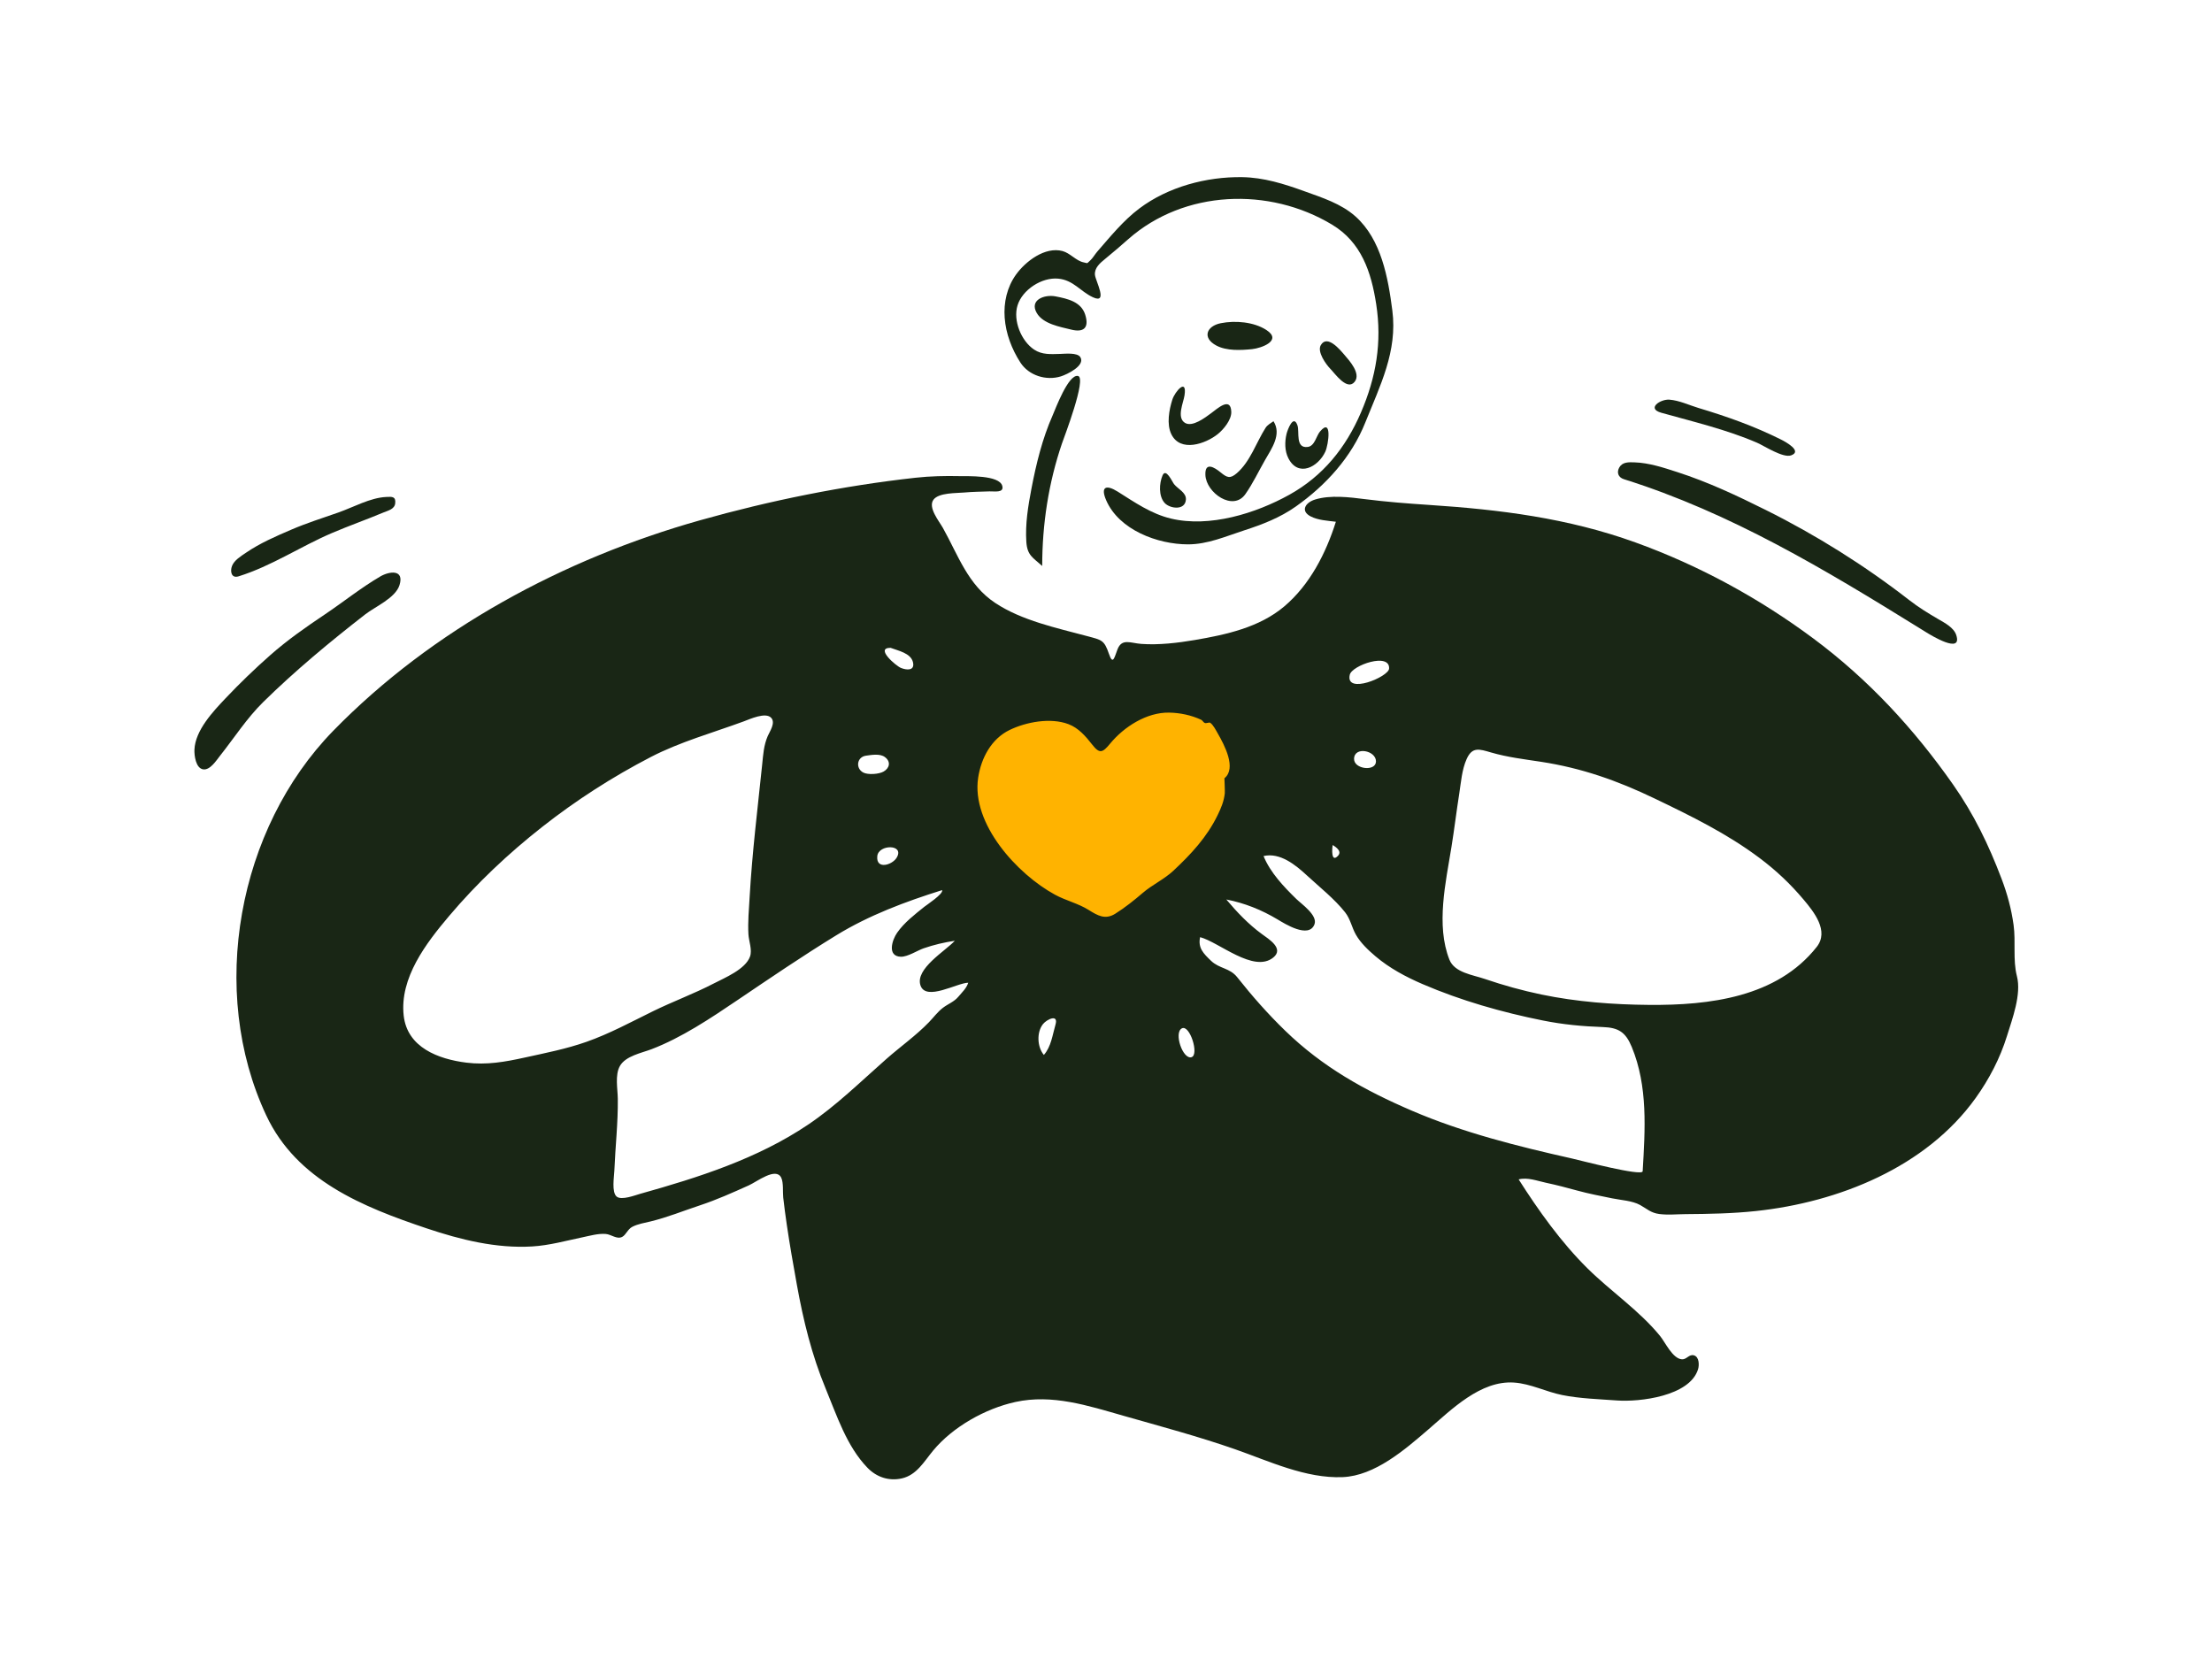
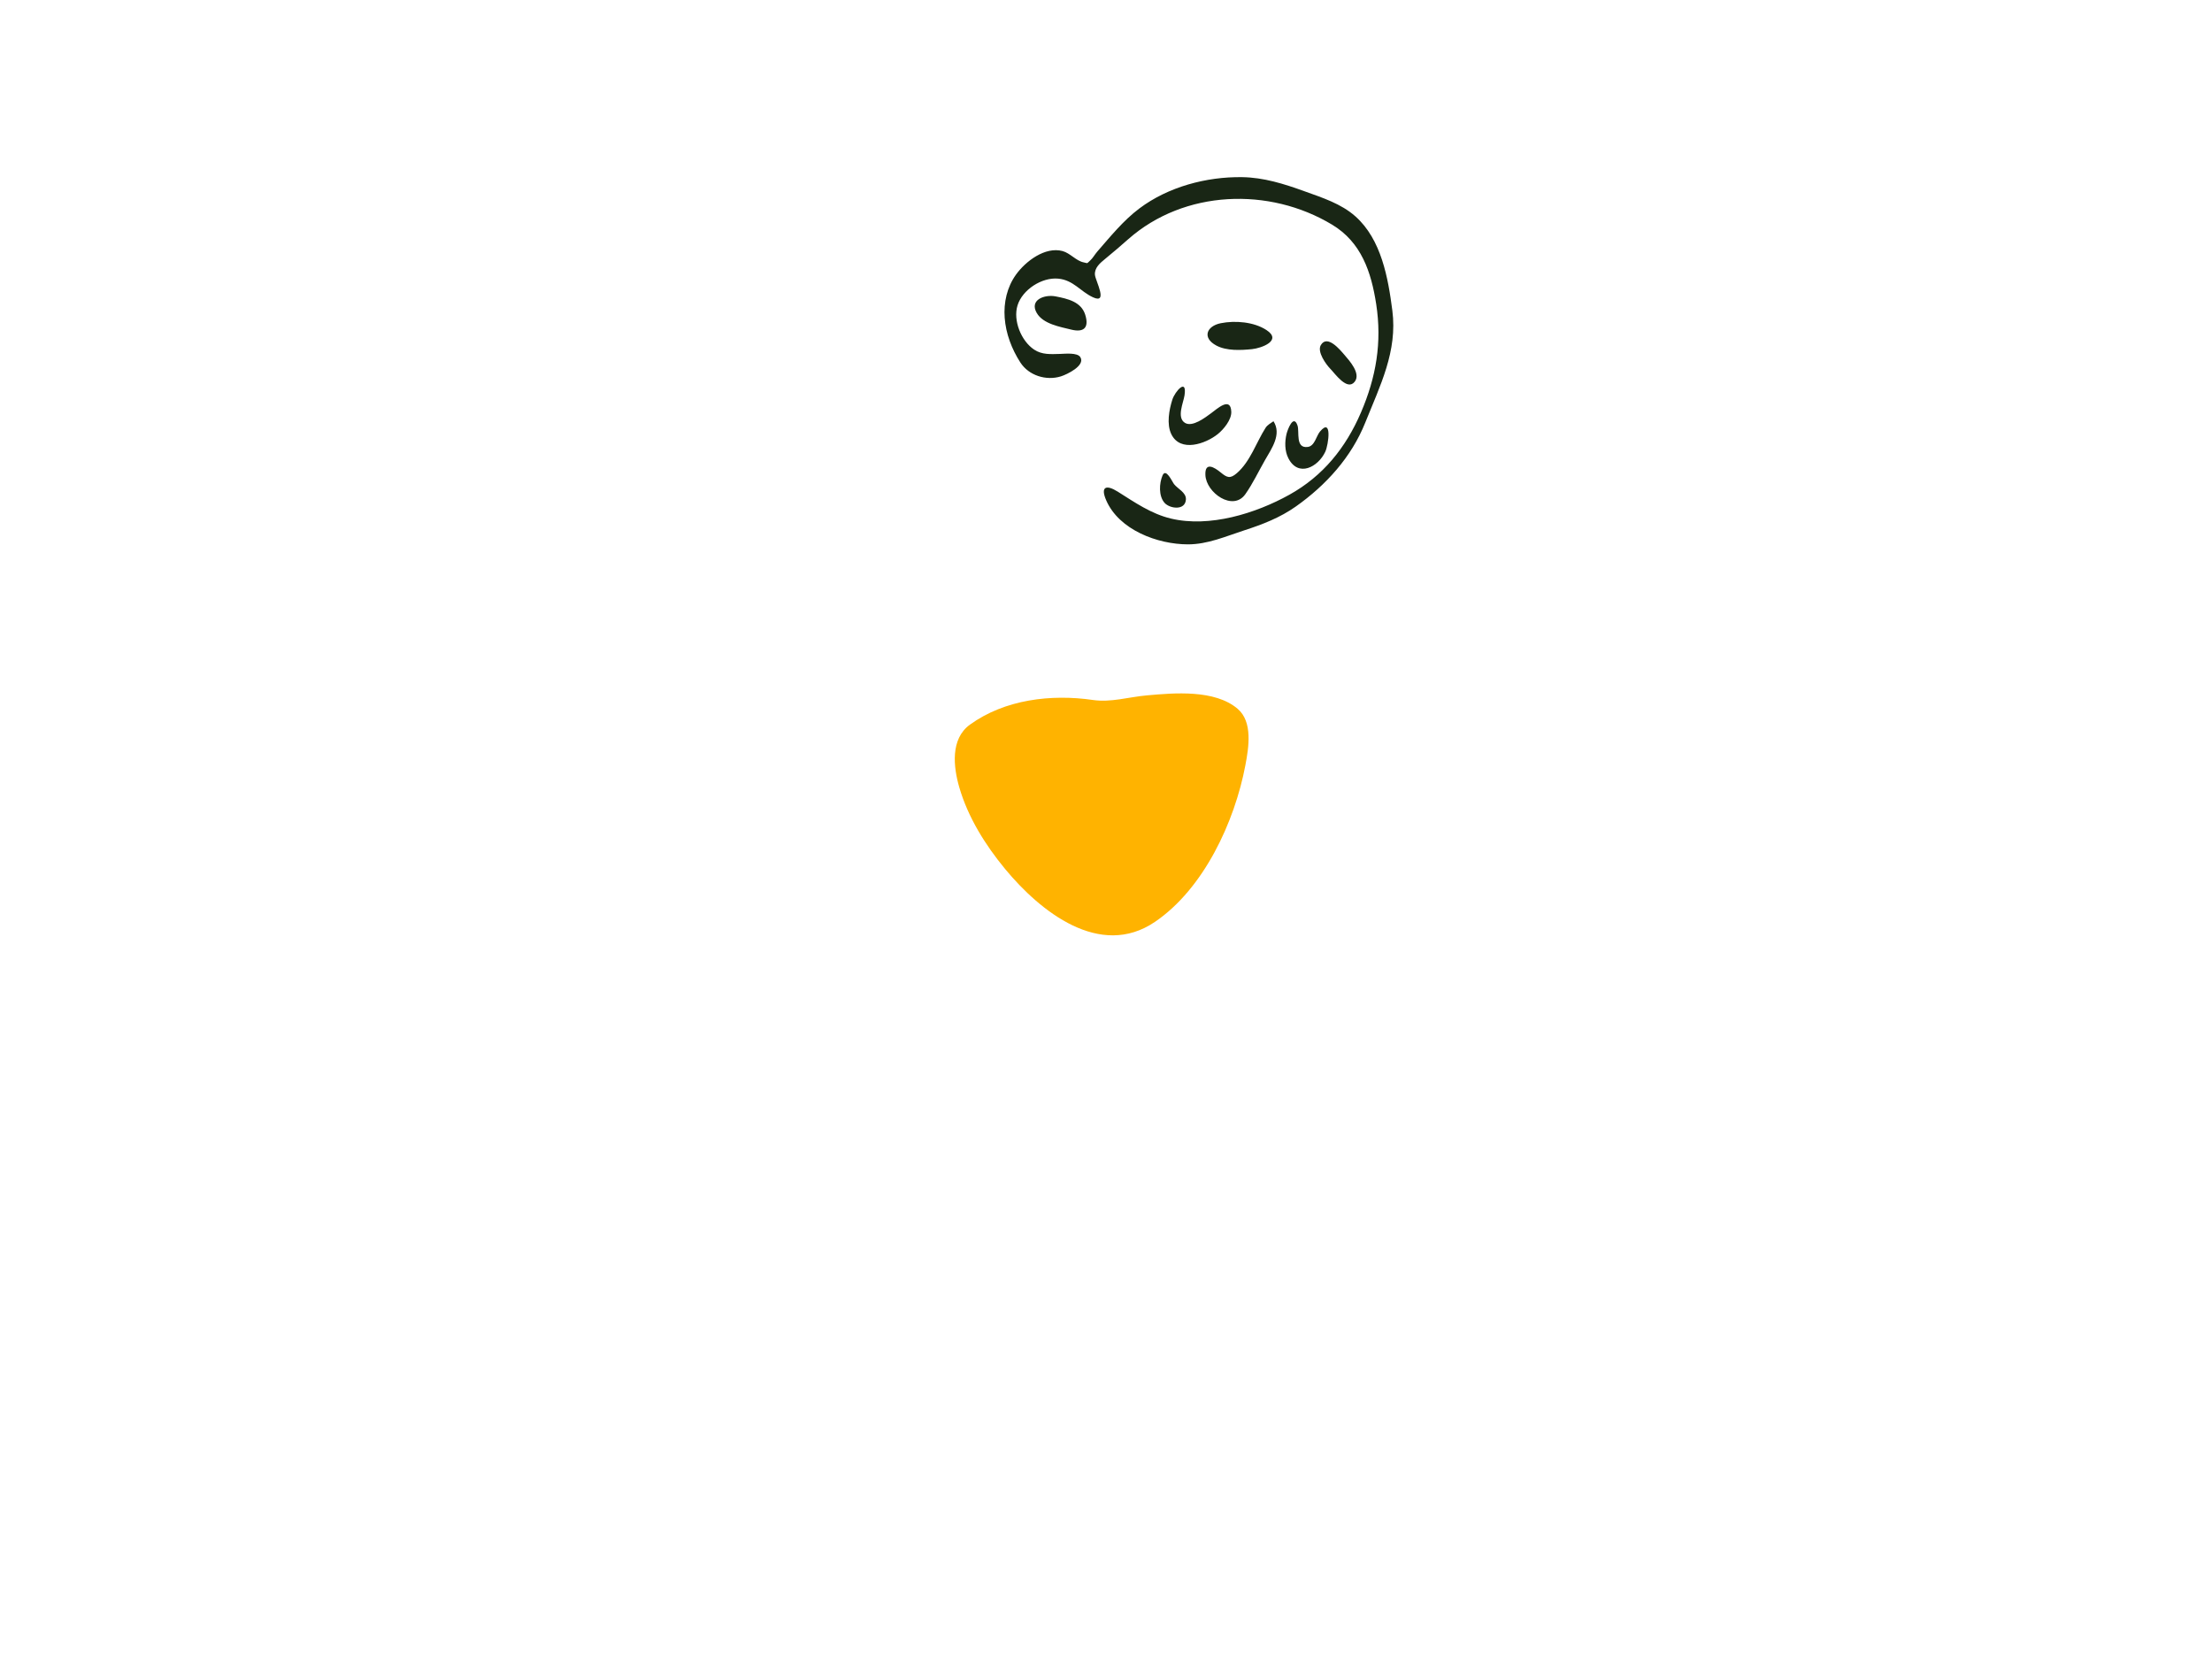
<svg xmlns="http://www.w3.org/2000/svg" width="600" height="450" viewBox="0 0 600 450" fill="none">
  <path fill-rule="evenodd" clip-rule="evenodd" d="M263.083 196.566C257.751 200.432 258.6 208.037 260.205 213.564C262.568 221.7 267.277 229.233 272.647 235.725C282.175 247.244 298.35 260.177 313.26 250.065C326.537 241.059 334.913 222.887 337.804 207.581C338.697 202.851 339.887 195.803 335.689 192.247C329.482 186.99 318.535 187.946 311.042 188.623C306.108 189.068 301.347 190.581 296.471 189.871C285.142 188.22 272.533 189.715 263.083 196.566Z" fill="#FFB300" />
-   <path fill-rule="evenodd" clip-rule="evenodd" d="M492.787 256.842C481.985 270.544 463.621 272.709 447.31 272.575C437.516 272.493 427.703 271.756 418.101 269.76C412.925 268.684 407.783 267.258 402.781 265.546C399.477 264.414 394.559 263.849 393.153 260.309C389.444 250.969 392.173 239.255 393.7 229.775C394.477 224.953 395.06 220.102 395.816 215.276C396.299 212.188 396.53 208.772 397.825 205.883C399.34 202.499 401.254 203.175 404.458 204.11C408.873 205.399 413.406 205.934 417.945 206.627C429.023 208.319 438.688 211.73 448.756 216.565C458.712 221.346 468.368 226.064 477.248 232.712C481.747 236.081 485.624 239.737 489.235 244.03C492.025 247.347 496.189 252.525 492.787 256.842ZM445.57 317.702C445.483 319.178 428.554 314.724 426.326 314.224C411.709 310.945 396.802 307.211 383.002 301.287C370.122 295.759 358.773 289.433 348.637 279.609C343.912 275.031 339.663 270.209 335.596 265.073C333.558 262.5 330.774 262.798 328.501 260.621C326.457 258.661 324.889 257.131 325.528 254.201C330.636 255.547 340.069 264.008 345.364 259.735C348.383 257.3 344.196 254.756 342.264 253.345C338.631 250.691 335.524 247.418 332.636 243.982C337.595 244.943 342.21 246.8 346.526 249.385C348.443 250.533 355.015 254.698 356.544 250.728C357.486 248.284 353.03 245.213 351.641 243.861C348.229 240.541 344.546 236.666 342.735 232.203C347.213 231.164 351.434 234.625 354.484 237.444C357.869 240.574 362.019 243.859 364.857 247.465C366.322 249.325 366.641 251.522 367.784 253.528C369.072 255.786 371.131 257.721 373.098 259.391C376.89 262.609 381.324 264.978 385.876 266.938C396.277 271.417 407.425 274.586 418.512 276.809C423.951 277.9 429.256 278.402 434.776 278.587C439.067 278.731 440.965 280.014 442.603 283.967C447.036 294.664 446.231 306.431 445.57 317.702ZM318.256 236.198C315.776 238.519 312.552 239.975 309.96 242.207C307.678 244.17 305.046 246.265 302.5 247.853C299.781 249.547 297.75 248.359 295.303 246.826C292.429 245.027 289.126 244.298 286.167 242.688C275.934 237.119 263.416 223.473 265.326 210.943C266.136 205.632 268.881 200.407 273.867 197.997C278.395 195.81 284.977 194.595 289.821 196.424C292.554 197.456 294.509 199.734 296.259 201.973C298.301 204.584 299.083 204.172 301.162 201.654C304.882 197.151 311.017 193.199 317.082 193.294C320.096 193.342 323.09 193.977 325.805 195.228C326.173 195.398 326.378 195.911 326.748 196.085C327.201 196.299 327.946 195.855 328.261 196.054C329.057 196.557 329.85 198.13 330.308 198.927C332.149 202.128 335.462 208.406 332.123 211.102C332.121 211.103 332.272 214.748 332.226 215.164C331.99 217.339 331.238 219.134 330.27 221.123C327.361 227.098 323.067 231.699 318.256 236.198ZM323.202 286.753C320.852 287.483 318.321 280.119 320.575 278.944C322.724 277.823 325.33 286.092 323.202 286.753ZM286.295 277.948C285.481 280.73 285.138 283.887 283.147 286.151C281.325 283.988 281.146 279.999 282.913 277.776C283.922 276.508 287.185 274.909 286.295 277.948ZM361.492 229.209C361.479 229.28 364.319 230.638 362.933 232.124C361.04 234.153 361.3 230.204 361.492 229.209ZM373.231 206.538C373.198 209.351 367.244 208.672 367.286 205.843C367.339 202.361 373.266 203.557 373.231 206.538ZM366.123 183.031C366.713 180.456 377.07 176.874 376.788 181.362C376.646 183.612 364.873 188.506 366.123 183.031ZM259.949 270.362C258.788 271.757 257.139 272.308 255.747 273.379C254.288 274.502 253.245 275.959 251.97 277.277C248.47 280.896 244.256 283.869 240.48 287.194C233.538 293.305 226.888 299.874 219.191 305.057C205.436 314.318 189.485 319.383 173.65 323.819C172.339 324.186 168.56 325.669 167.262 324.564C165.862 323.373 166.574 319.181 166.638 317.596C166.901 311.098 167.658 304.522 167.577 298.034C167.543 295.368 166.762 291.58 168.153 289.141C169.706 286.417 174.041 285.62 176.722 284.596C184.873 281.48 192.724 276.225 199.924 271.358C208.775 265.375 217.714 259.292 226.822 253.707C235.745 248.235 245.588 244.571 255.542 241.445C256.003 242.414 251.254 245.533 250.711 245.97C248.107 248.066 245.274 250.239 243.341 253.007C241.972 254.966 240.569 259.399 244.347 259.513C246.179 259.568 248.887 257.796 250.548 257.223C253.292 256.276 256.119 255.612 258.988 255.179C256.521 257.896 248.159 262.775 249.68 267.293C251.157 271.677 259.695 266.561 262.635 266.561C262.153 268.09 260.942 269.168 259.949 270.362ZM159.071 282.598C153.603 284.521 147.998 285.614 142.354 286.855C136.974 288.039 132.002 288.931 126.492 288.238C118.884 287.282 110.466 284.131 109.501 275.486C108.358 265.244 115.591 255.832 121.802 248.484C129.361 239.543 137.849 231.551 147.049 224.314C156.237 217.084 166.155 210.709 176.546 205.328C184.451 201.234 193.378 198.749 201.737 195.677C203.327 195.092 207.725 193.038 209.212 194.74C210.414 196.117 208.778 198.41 208.231 199.688C207.162 202.179 207.015 204.687 206.739 207.362C205.506 219.308 204.023 231.251 203.341 243.248C203.15 246.592 202.816 250.09 203.011 253.436C203.119 255.289 204.083 257.649 203.441 259.459C202.206 262.937 196.552 265.239 193.556 266.793C188.192 269.574 182.512 271.649 177.093 274.31C171.142 277.232 165.347 280.39 159.071 282.598ZM234.91 204.975C236.411 204.77 238.66 204.361 239.998 205.333C241.743 206.601 241.285 208.366 239.674 209.285C238.401 210.012 235.422 210.211 234.164 209.551C232.022 208.428 232.385 205.323 234.91 204.975ZM243.223 232.638C242.01 234.658 237.577 235.983 237.963 232.213C238.295 228.985 245.457 228.918 243.223 232.638ZM241.578 175.726C243.527 176.481 247.066 177.128 247.644 179.636C248.183 181.971 245.97 181.816 244.374 181.174C243.061 180.646 237.211 175.686 241.578 175.726ZM547.082 264.782C545.943 260.35 546.811 255.444 546.182 250.905C545.573 246.505 544.475 242.461 542.901 238.314C539.415 229.134 535.422 220.87 529.772 212.813C519.13 197.64 506.784 184.275 491.876 173.192C477.158 162.252 460.86 153.36 443.596 147.129C425.288 140.52 406.86 138.22 387.554 136.953C381.789 136.576 376.029 136.127 370.296 135.399C366.106 134.867 360.854 134.211 356.711 135.495C354.108 136.301 352.654 138.571 355.49 140.06C357.5 141.116 360.132 141.242 362.351 141.523C359.67 150.043 355.306 158.592 348.391 164.458C341.64 170.186 332.606 172.149 324.086 173.602C319.466 174.389 314.293 174.998 309.601 174.659C306.634 174.445 304.32 173.071 303.123 176.127C302.292 178.249 301.899 180.579 300.804 177.373C299.509 173.584 298.874 173.608 294.845 172.532C286.606 170.331 277.161 168.323 269.974 163.563C262.517 158.625 259.923 150.636 255.76 143.197C254.731 141.358 251.625 137.637 253.212 135.53C254.663 133.603 259.382 133.795 261.543 133.594C263.823 133.382 266.118 133.373 268.406 133.285C269.731 133.233 272.398 133.777 271.864 131.797C271.06 128.813 262.44 129.195 260.299 129.147C256.318 129.057 252.282 129.149 248.321 129.587C228.682 131.759 208.867 135.775 189.862 141.131C152.99 151.521 117.28 170.666 90.371 198.247C64.541 224.722 56.358 268.78 72.237 302.584C80.489 320.153 98.398 327.37 115.758 333.199C124.915 336.273 134.611 338.678 144.345 338.097C149.016 337.819 153.449 336.561 158.005 335.614C159.991 335.2 162.252 334.541 164.293 334.707C165.838 334.833 167.322 336.251 168.771 335.498C169.799 334.963 170.246 333.428 171.503 332.774C173.012 331.989 174.842 331.706 176.472 331.31C181.002 330.21 185.388 328.425 189.816 326.962C194.395 325.449 198.716 323.5 203.109 321.53C205.328 320.534 210.462 316.489 211.907 319.446C212.566 320.796 212.286 323.4 212.446 324.816C212.727 327.292 213.058 329.763 213.419 332.228C214.215 337.657 215.167 343.062 216.144 348.461C217.906 358.203 220.177 367.529 223.974 376.693C227.005 384.01 229.667 392.303 235.296 398.123C237.754 400.664 241.107 401.807 244.631 401.009C248.641 400.101 250.636 396.459 253.07 393.514C258.425 387.035 267.266 382.07 275.43 380.283C285.427 378.094 295.165 381.295 304.707 384.016C314.801 386.894 325.076 389.636 334.984 393.096C344.216 396.32 354.184 401.082 364.196 400.667C372.928 400.306 381.083 393.2 387.38 387.784C393.704 382.344 401.612 374.378 410.705 375.019C415.221 375.337 419.336 377.515 423.734 378.401C428.563 379.373 433.701 379.511 438.611 379.874C444.706 380.323 458.342 378.734 460.597 371.402C460.931 370.314 460.934 368.074 459.497 367.639C458.175 367.239 457.501 368.783 456.249 368.713C453.702 368.569 451.711 364.128 450.312 362.409C444.666 355.469 436.92 350.292 430.584 344.021C423.429 336.942 417.32 328.365 411.929 319.905C414.366 319.272 416.996 320.324 419.355 320.823C422.221 321.431 425.014 322.164 427.839 322.942C430.952 323.799 434.109 324.388 437.268 325.042C439.626 325.528 442.755 325.675 444.882 326.858C446.74 327.89 447.776 328.999 450.082 329.298C452.427 329.603 454.835 329.346 457.191 329.33C463.563 329.287 469.921 329.169 476.263 328.495C498.671 326.115 522.425 316.636 535.899 297.826C539.564 292.709 542.517 287.041 544.382 281.027C545.838 276.331 548.349 269.713 547.082 264.782Z" fill="#192615" />
-   <path fill-rule="evenodd" clip-rule="evenodd" d="M336.908 48.052C342.796 48.135 348.316 49.881 353.803 51.867C358.629 53.612 363.773 55.227 367.675 58.711C374.693 64.979 376.521 75.356 377.67 84.234C379.102 95.314 374.335 104.609 370.322 114.632C366.57 124.006 359.682 131.6 351.495 137.387C347.206 140.418 342.466 142.248 337.506 143.853C332.468 145.482 327.589 147.665 322.2 147.656C314.014 147.644 303.535 143.757 300.048 135.692C298.461 132.021 300.006 131.361 303.183 133.357C307.791 136.252 312.234 139.377 317.619 140.661C328.063 143.152 340.571 139.292 349.729 134.2C358.883 129.108 365.029 121.46 369.136 111.936C373.28 102.328 374.891 92.861 373.292 82.503C371.938 73.725 369.244 65.707 361.334 60.942C344.258 50.657 321.252 51.486 306.066 64.852C303.983 66.685 301.925 68.468 299.779 70.217C298.414 71.329 296.808 72.664 297.006 74.587C297.176 76.234 300.687 82.584 296.459 80.634C293.031 79.052 291.168 75.96 287.016 75.578C282.596 75.17 277.324 78.565 276.002 82.838C274.741 86.916 276.99 92.494 280.512 94.833C282.693 96.281 285.093 96.057 287.57 95.999C288.799 95.97 292.221 95.57 293.035 96.87C294.474 99.168 289.396 101.584 287.757 102.093C283.77 103.33 279.056 101.874 276.764 98.314C274.433 94.695 272.839 90.507 272.517 86.195C272.21 82.064 273.148 77.882 275.585 74.491C278.177 70.883 283.461 66.84 288.197 68.093C290.253 68.636 291.905 70.76 293.923 71.164C295.196 71.418 294.66 71.6 295.715 70.656C296.385 70.058 297.018 68.953 297.636 68.243C301.191 64.161 304.706 59.805 309.057 56.538C316.859 50.681 327.229 47.914 336.908 48.052ZM315.333 128.972C316.256 126.809 317.951 130.668 318.452 131.313C319.444 132.589 321.777 133.582 321.677 135.465C321.51 138.572 317.274 137.996 315.862 136.375C314.254 134.529 314.423 131.108 315.333 128.972ZM345.428 114.258C347.713 117.819 344.928 121.663 343.121 124.815C341.394 127.829 339.789 131.236 337.778 134.069C334.44 138.773 327.176 133.684 326.961 128.849C326.796 125.149 329.417 126.76 331.1 128.142C332.832 129.566 333.652 129.92 335.468 128.365C339.12 125.236 340.761 120.003 343.286 116.041C343.787 115.255 344.694 114.783 345.428 114.258ZM351.942 115.403C352.532 117.125 351.295 121.689 354.732 121.232C356.631 120.98 357.036 118.256 358.034 117.066C361.392 113.068 360.362 120.63 359.485 122.522C357.551 126.693 352.14 129.567 349.456 124.276C348.457 122.307 348.461 119.823 348.969 117.707C349.245 116.555 350.855 112.223 351.942 115.403ZM321.297 107.246C320.993 109.256 319.104 113.259 321.41 114.697C323.439 115.962 326.973 113.214 328.535 112.067C330.159 110.875 333.838 107.454 333.983 111.711C334.056 113.88 331.884 116.483 330.335 117.733C327.028 120.399 320.158 122.79 317.721 117.773C316.394 115.04 317.12 111.149 317.997 108.394C318.709 106.162 322.032 102.393 321.297 107.246ZM364.664 96.245C366.009 97.807 369.199 101.308 367.465 103.533C365.437 106.134 362.143 101.362 360.844 100.034C359.674 98.838 357.213 95.43 358.262 93.623C360 90.632 363.482 94.873 364.664 96.245ZM343.515 89.517C347.913 92.382 342.13 94.445 339.625 94.702C336.593 95.011 332.716 95.216 329.932 93.728C325.984 91.619 327.3 88.434 331.126 87.671C335.049 86.89 340.101 87.293 343.515 89.517ZM286.336 80.395C289.57 81.024 293.265 81.844 294.366 85.37C295.504 89.014 293.869 90.223 290.566 89.403C287.509 88.644 282.943 87.879 281.215 84.894C279.15 81.327 283.337 79.812 286.336 80.395Z" fill="#192615" />
-   <path fill-rule="evenodd" clip-rule="evenodd" d="M108.367 158.701C107.282 162.207 101.788 164.531 99.048 166.662C89.466 174.117 80.102 181.879 71.439 190.387C66.942 194.803 63.539 200.145 59.639 205.057C58.688 206.255 57.002 208.94 55.137 208.688C53.089 208.412 52.675 204.886 52.741 203.346C52.964 198.095 57.76 193.024 61.18 189.408C65.028 185.342 69.141 181.38 73.341 177.678C77.966 173.602 82.985 170.099 88.1 166.669C93.122 163.301 97.937 159.41 103.16 156.36C105.621 154.923 109.706 154.376 108.367 158.701ZM443.333 125.412C447.333 125.538 451.236 126.85 455.009 128.068C463.306 130.747 471.209 134.465 479.002 138.35C492.665 145.159 505.813 153.399 517.865 162.767C520.384 164.725 522.967 166.312 525.707 167.913C527.46 168.938 529.96 170.19 530.635 172.28C532.351 177.593 523.691 172.261 522.461 171.498L520.733 170.426C495.09 154.533 469.477 139.092 440.471 129.978C438.926 129.492 438.446 128.114 439.256 126.747C440.135 125.267 441.847 125.365 443.333 125.412ZM107.2 136.532C107.015 138.15 105.182 138.518 103.946 139.037C99.335 140.974 94.609 142.626 90.01 144.595C81.474 148.25 73.635 153.553 64.726 156.327C62.69 156.962 62.39 154.907 62.935 153.509C63.542 151.948 65.365 150.852 66.684 149.95C70.488 147.343 74.803 145.47 79.028 143.66C83.216 141.864 87.528 140.505 91.823 138.999C95.814 137.6 100.446 134.995 104.732 134.803L104.919 134.794C106.283 134.725 107.416 134.633 107.2 136.532ZM450.614 111.955C446.536 110.808 450.388 108.226 452.812 108.408C455.516 108.61 458.129 109.887 460.693 110.656C468.532 113.01 475.798 115.584 483.121 119.238C484.213 119.783 489.025 122.369 485.842 123.514C483.636 124.307 478.485 120.904 476.591 120.087C468.269 116.499 459.327 114.405 450.614 111.955Z" fill="#192615" />
-   <path fill-rule="evenodd" clip-rule="evenodd" d="M288.051 120.311C288.561 118.816 294.866 102.467 292.398 101.974C289.784 101.451 286.29 110.937 285.532 112.65C282.732 118.98 281.074 125.771 279.774 132.56C278.869 137.287 278.074 142.13 278.391 146.963C278.635 150.677 280.169 151.24 282.697 153.516C282.697 142.234 284.411 130.989 288.051 120.311Z" fill="#192615" />
+   <path fill-rule="evenodd" clip-rule="evenodd" d="M336.908 48.052C342.796 48.135 348.316 49.881 353.803 51.867C358.629 53.612 363.773 55.227 367.675 58.711C374.693 64.979 376.521 75.356 377.67 84.234C379.102 95.314 374.335 104.609 370.322 114.632C366.57 124.006 359.682 131.6 351.495 137.387C347.206 140.418 342.466 142.248 337.506 143.853C332.468 145.482 327.589 147.665 322.2 147.656C314.014 147.644 303.535 143.757 300.048 135.692C298.461 132.021 300.006 131.361 303.183 133.357C307.791 136.252 312.234 139.377 317.619 140.661C328.063 143.152 340.571 139.292 349.729 134.2C358.883 129.108 365.029 121.46 369.136 111.936C373.28 102.328 374.891 92.861 373.292 82.503C371.938 73.725 369.244 65.707 361.334 60.942C344.258 50.657 321.252 51.486 306.066 64.852C303.983 66.685 301.925 68.468 299.779 70.217C298.414 71.329 296.808 72.664 297.006 74.587C297.176 76.234 300.687 82.584 296.459 80.634C293.031 79.052 291.168 75.96 287.016 75.578C282.596 75.17 277.324 78.565 276.002 82.838C274.741 86.916 276.99 92.494 280.512 94.833C282.693 96.281 285.093 96.057 287.57 95.999C288.799 95.97 292.221 95.57 293.035 96.87C294.474 99.168 289.396 101.584 287.757 102.093C283.77 103.33 279.056 101.874 276.764 98.314C274.433 94.695 272.839 90.507 272.517 86.195C272.21 82.064 273.148 77.882 275.585 74.491C278.177 70.883 283.461 66.84 288.197 68.093C290.253 68.636 291.905 70.76 293.923 71.164C295.196 71.418 294.66 71.6 295.715 70.656C296.385 70.058 297.018 68.953 297.636 68.243C301.191 64.161 304.706 59.805 309.057 56.538C316.859 50.681 327.229 47.914 336.908 48.052ZM315.333 128.972C316.256 126.809 317.951 130.668 318.452 131.313C319.444 132.589 321.777 133.582 321.677 135.465C321.51 138.572 317.274 137.996 315.862 136.375C314.254 134.529 314.423 131.108 315.333 128.972ZM345.428 114.258C347.713 117.819 344.928 121.663 343.121 124.815C341.394 127.829 339.789 131.236 337.778 134.069C334.44 138.773 327.176 133.684 326.961 128.849C326.796 125.149 329.417 126.76 331.1 128.142C332.832 129.566 333.652 129.92 335.468 128.365C339.12 125.236 340.761 120.003 343.286 116.041C343.787 115.255 344.694 114.783 345.428 114.258ZM351.942 115.403C352.532 117.125 351.295 121.689 354.732 121.232C356.631 120.98 357.036 118.256 358.034 117.066C361.392 113.068 360.362 120.63 359.485 122.522C357.551 126.693 352.14 129.567 349.456 124.276C348.457 122.307 348.461 119.823 348.969 117.707C349.245 116.555 350.855 112.223 351.942 115.403ZM321.297 107.246C320.993 109.256 319.104 113.259 321.41 114.697C323.439 115.962 326.973 113.214 328.535 112.067C330.159 110.875 333.838 107.454 333.983 111.711C334.056 113.88 331.884 116.483 330.335 117.733C327.028 120.399 320.158 122.79 317.721 117.773C316.394 115.04 317.12 111.149 317.997 108.394C318.709 106.162 322.032 102.393 321.297 107.246ZM364.664 96.245C366.009 97.807 369.199 101.308 367.465 103.533C365.437 106.134 362.143 101.362 360.844 100.034C359.674 98.838 357.213 95.43 358.262 93.623C360 90.632 363.482 94.873 364.664 96.245ZM343.515 89.517C347.913 92.382 342.13 94.445 339.625 94.702C336.593 95.011 332.716 95.216 329.932 93.728C325.984 91.619 327.3 88.434 331.126 87.671C335.049 86.89 340.101 87.293 343.515 89.517ZM286.336 80.395C289.57 81.024 293.265 81.844 294.366 85.37C295.504 89.014 293.869 90.223 290.566 89.403C287.509 88.644 282.943 87.879 281.215 84.894C279.15 81.327 283.337 79.812 286.336 80.395" fill="#192615" />
</svg>